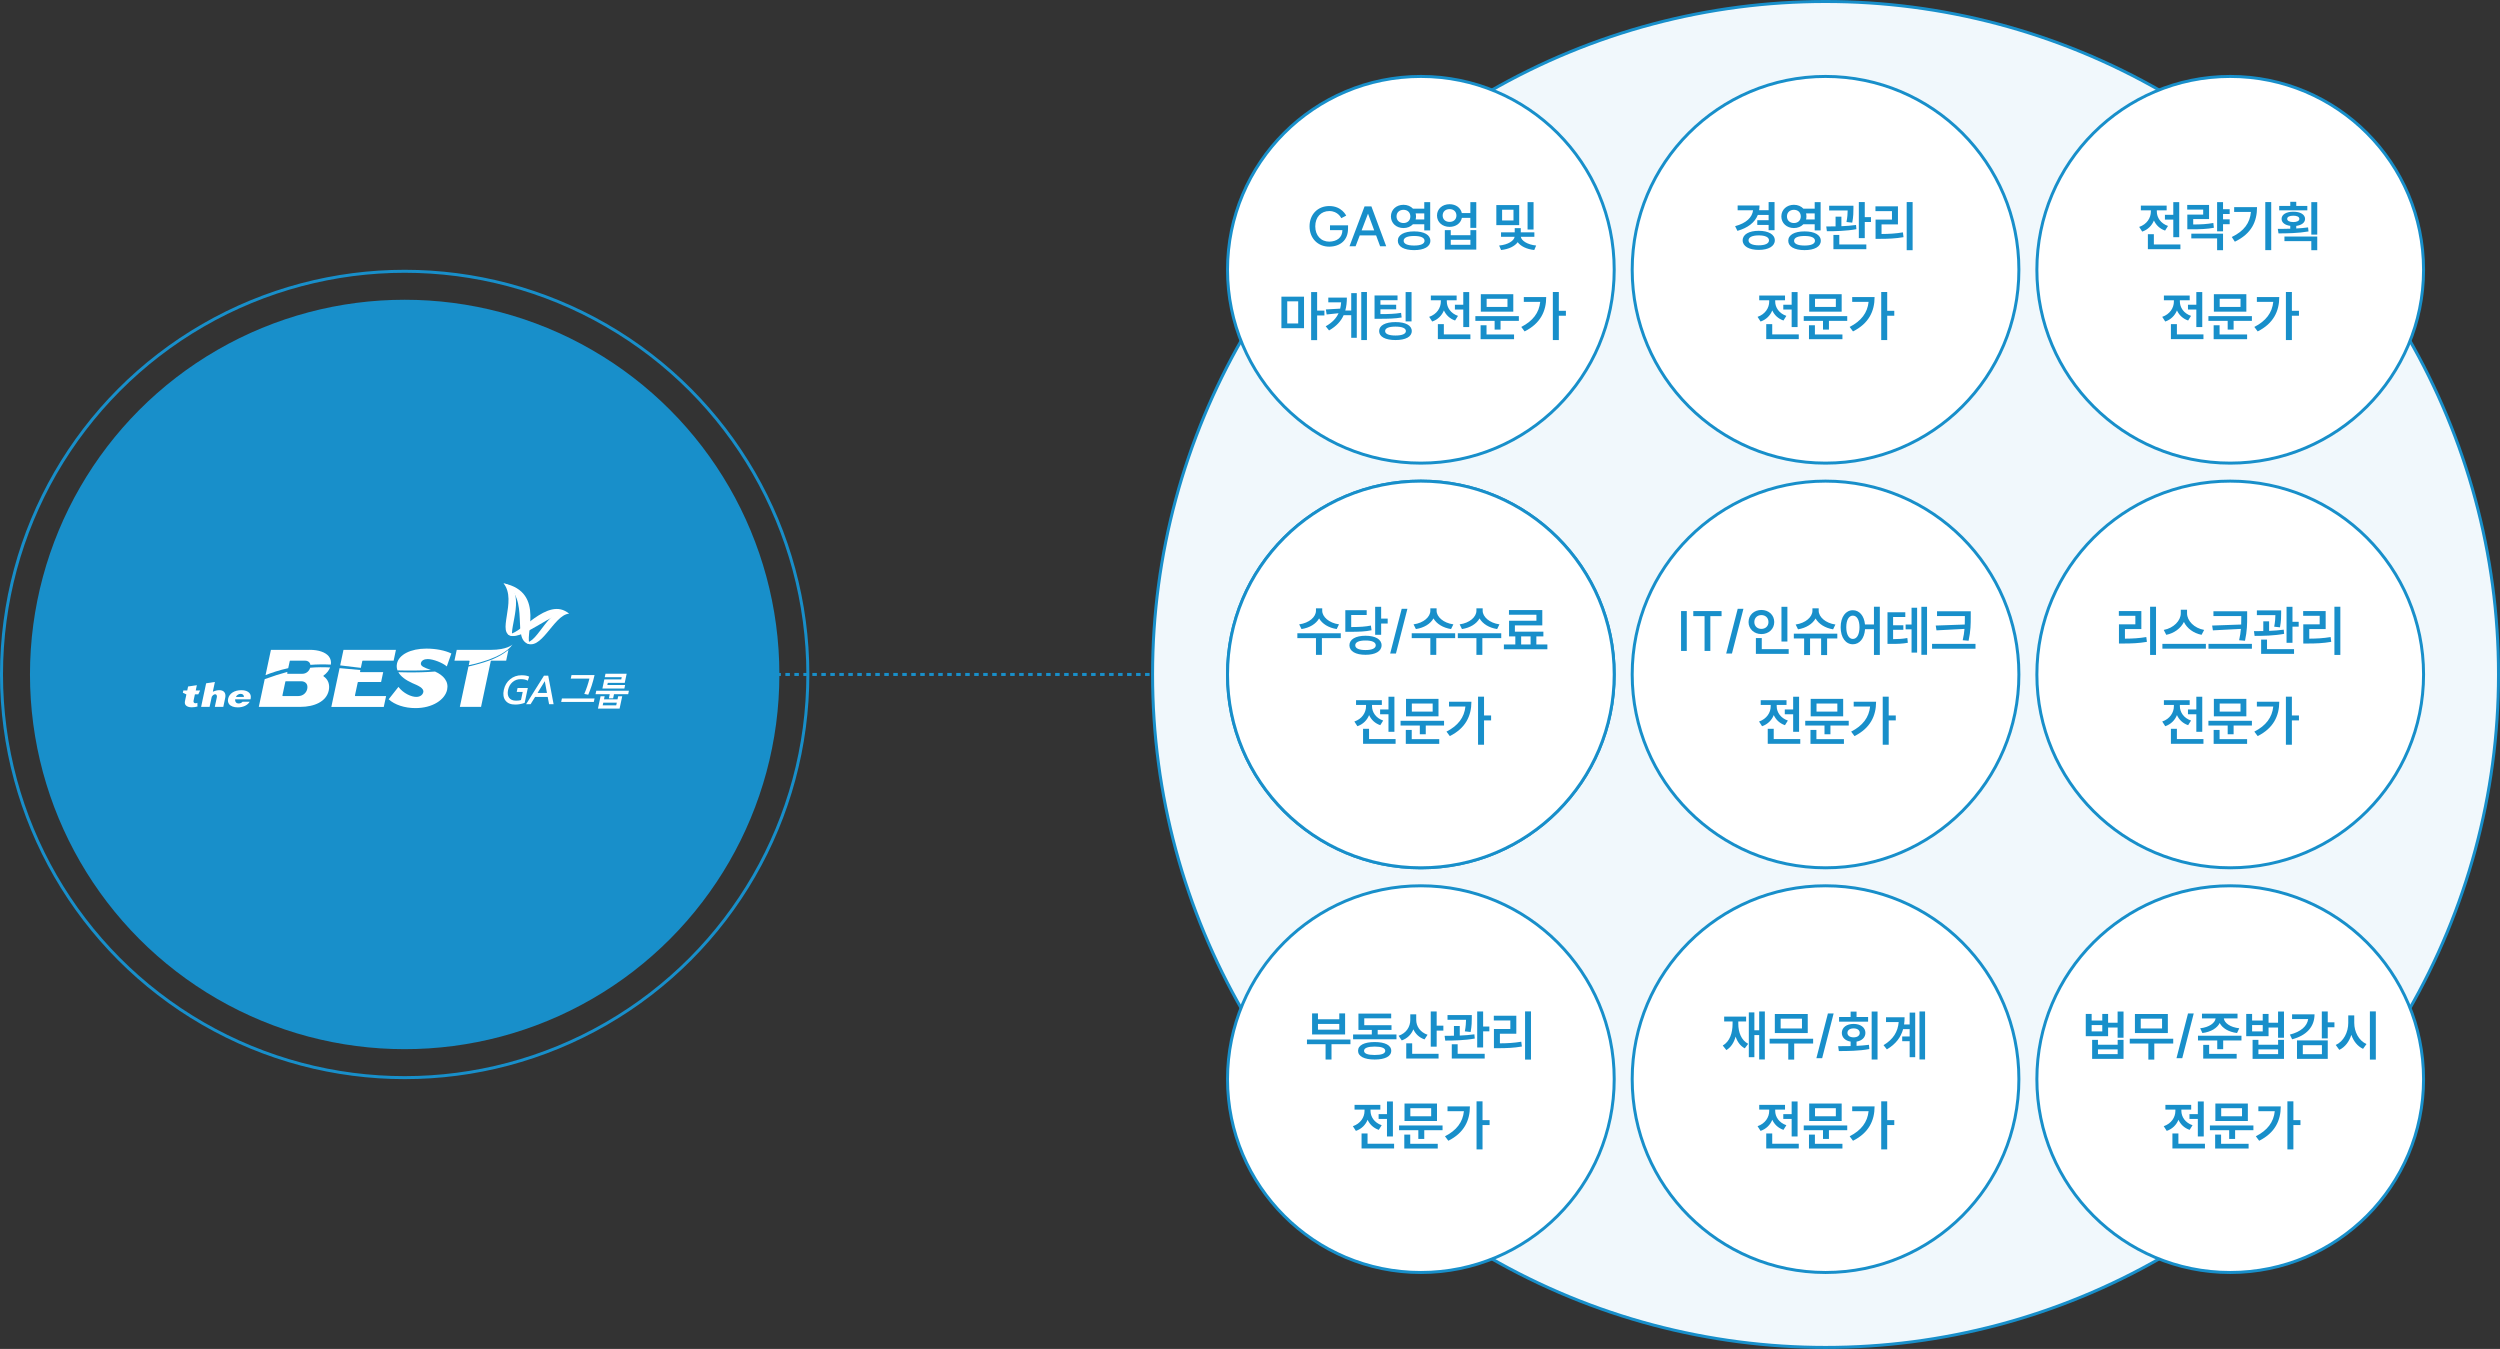
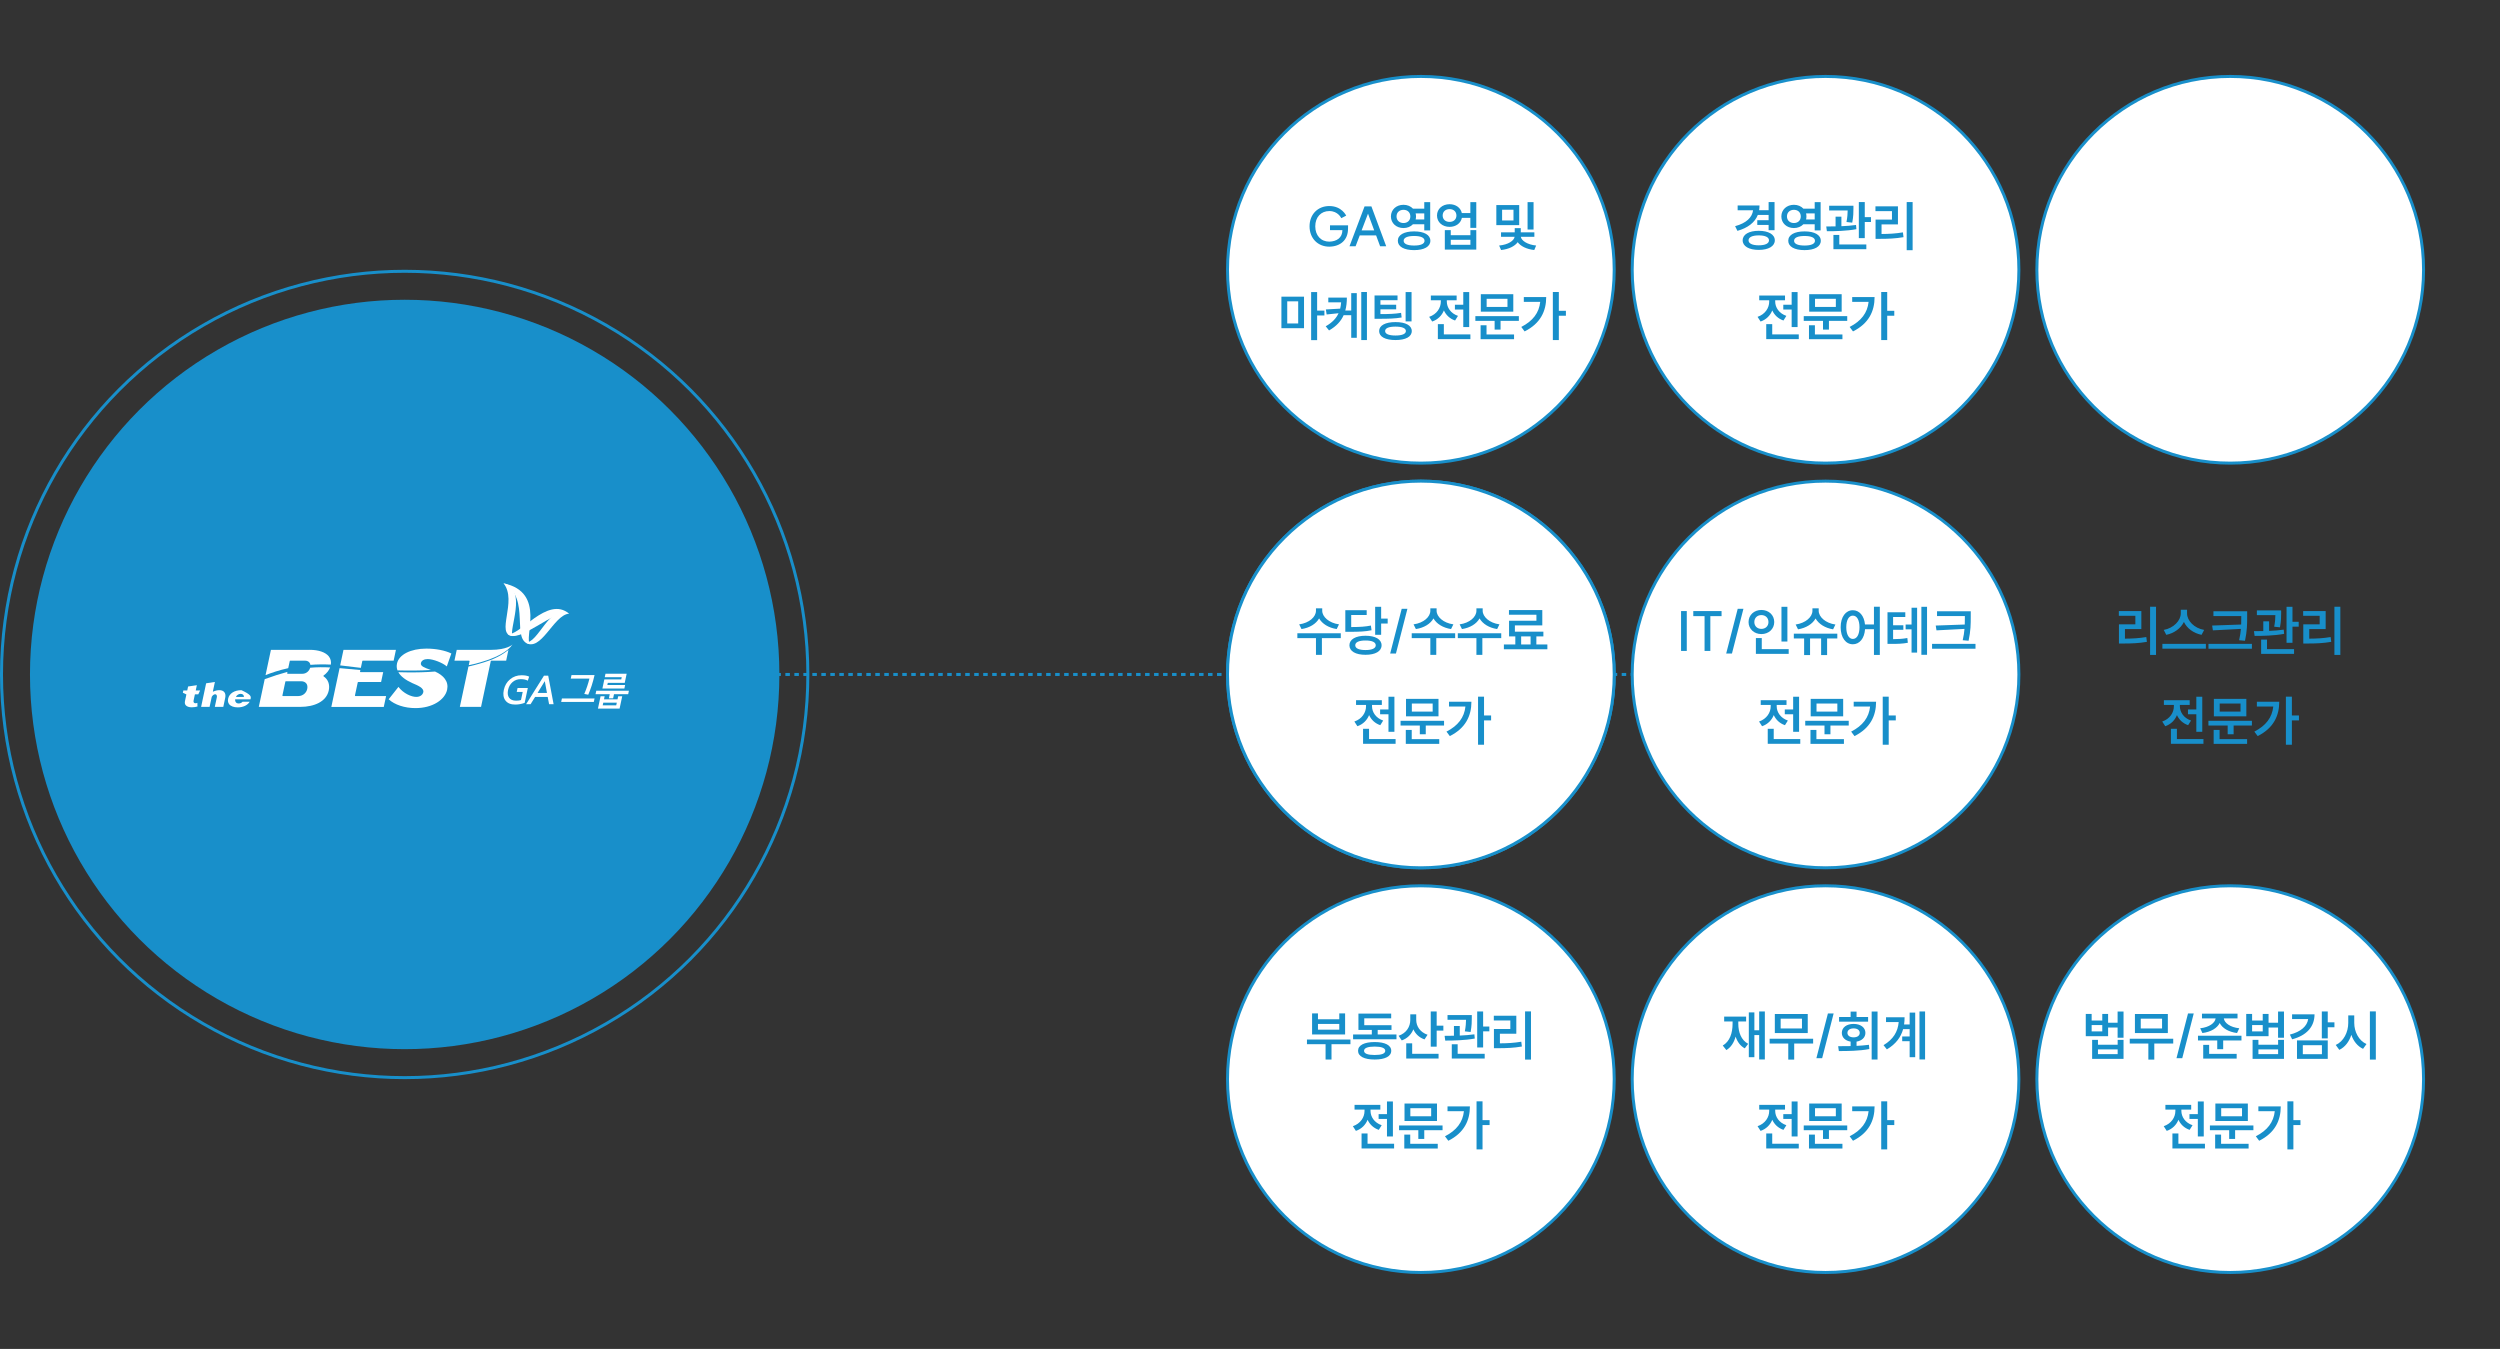
<svg xmlns="http://www.w3.org/2000/svg" width="834" height="450" viewBox="0 0 834 450" fill="none">
  <rect x="0" y="0" width="834" height="450" fill="#333333" stroke="none" />
  <path d="M115 225H609" stroke="#188FCA" stroke-dasharray="1.5 1.5" />
  <circle cx="135" cy="225" r="134.5" stroke="#188FCA" />
  <circle cx="135" cy="225" r="125" fill="#188FCA" />
  <path fill-rule="evenodd" clip-rule="evenodd" d="M167.977 194.594C176.173 196.387 169.513 210.365 171.038 212.17C165.092 211.713 172.758 200.494 167.977 194.594Z" fill="white" />
  <path fill-rule="evenodd" clip-rule="evenodd" d="M167.977 194.594C182.468 197.547 174.403 213.203 176.944 214.911C169.999 214.186 177.401 199.495 167.977 194.594Z" fill="white" />
  <path fill-rule="evenodd" clip-rule="evenodd" d="M189.812 204.716C183.437 201.06 179.519 214.935 175.258 214.295C180.456 217.888 184.614 205.19 189.812 204.716Z" fill="white" />
  <path fill-rule="evenodd" clip-rule="evenodd" d="M189.877 204.754C182.611 198.494 173.141 212.642 169.297 211.454C173.061 215.258 184.771 203 189.877 204.754Z" fill="white" />
-   <path d="M79.314 235.977C78.017 235.977 77.007 235.611 76.47 234.949C76.07 234.458 75.95 233.829 76.104 233.092C76.481 231.333 78.177 230.242 80.542 230.242C81.742 230.242 82.696 230.585 83.221 231.208C83.615 231.67 83.752 232.264 83.632 232.973C83.615 233.075 83.592 233.184 83.564 233.292H78.497C78.463 233.292 78.44 233.315 78.44 233.35C78.417 233.755 78.526 234.109 78.749 234.349C78.954 234.572 79.257 234.686 79.617 234.686C80.348 234.686 80.782 234.258 80.925 234.092H83.301C82.621 235.263 81.108 235.983 79.32 235.983L79.314 235.977ZM80.285 231.47C79.657 231.47 79.08 231.824 78.731 232.418C78.72 232.436 78.72 232.458 78.731 232.476C78.743 232.493 78.76 232.504 78.783 232.504H81.319C81.319 232.504 81.353 232.498 81.365 232.487C81.376 232.476 81.382 232.458 81.382 232.447C81.359 231.842 80.942 231.47 80.291 231.47H80.285Z" fill="white" />
+   <path d="M79.314 235.977C78.017 235.977 77.007 235.611 76.47 234.949C76.07 234.458 75.95 233.829 76.104 233.092C76.481 231.333 78.177 230.242 80.542 230.242C83.615 231.67 83.752 232.264 83.632 232.973C83.615 233.075 83.592 233.184 83.564 233.292H78.497C78.463 233.292 78.44 233.315 78.44 233.35C78.417 233.755 78.526 234.109 78.749 234.349C78.954 234.572 79.257 234.686 79.617 234.686C80.348 234.686 80.782 234.258 80.925 234.092H83.301C82.621 235.263 81.108 235.983 79.32 235.983L79.314 235.977ZM80.285 231.47C79.657 231.47 79.08 231.824 78.731 232.418C78.72 232.436 78.72 232.458 78.731 232.476C78.743 232.493 78.76 232.504 78.783 232.504H81.319C81.319 232.504 81.353 232.498 81.365 232.487C81.376 232.476 81.382 232.458 81.382 232.447C81.359 231.842 80.942 231.47 80.291 231.47H80.285Z" fill="white" />
  <path d="M71.663 235.805L72.32 232.715C72.429 232.212 72.32 231.944 72.212 231.807C72.109 231.681 71.955 231.607 71.778 231.607C71.378 231.607 70.904 231.967 70.635 232.475L69.921 235.8H67.094L68.767 227.946L71.692 227.5L71.018 230.659C71.018 230.659 71.018 230.704 71.041 230.716C71.052 230.722 71.064 230.727 71.081 230.727C71.086 230.727 71.098 230.727 71.104 230.727C71.789 230.413 72.52 230.236 73.154 230.236C73.902 230.236 74.485 230.464 74.834 230.899C75.199 231.35 75.302 232.007 75.13 232.806L74.496 235.8H71.669L71.663 235.805Z" fill="white" />
  <path d="M64.067 235.964C63.062 235.964 62.331 235.718 61.954 235.255C61.668 234.907 61.588 234.433 61.714 233.862L62.171 231.708C62.171 231.708 62.165 231.651 62.137 231.64L61 231.103L61.16 230.349H62.417C62.417 230.349 62.468 230.332 62.474 230.303L62.748 229.012L65.672 228.578L65.313 230.275C65.313 230.275 65.313 230.309 65.324 230.326C65.335 230.337 65.353 230.349 65.37 230.349H66.758L66.147 231.628H65.067C65.067 231.628 65.016 231.645 65.01 231.674L64.581 233.708C64.519 233.999 64.553 234.227 64.679 234.382C64.799 234.53 64.987 234.604 65.238 234.604C65.427 234.604 65.644 234.553 65.844 234.467L65.878 235.69C65.444 235.821 64.701 235.952 64.073 235.952L64.067 235.964Z" fill="white" />
  <path d="M110.132 222.66C107.882 222.546 105.734 222.552 103.472 222.758C103.181 223.786 102.227 224.774 100.873 224.774H95.966C95.915 224.774 95.864 224.751 95.835 224.711C95.801 224.671 95.789 224.62 95.801 224.568L95.892 224.14C93.642 224.734 91.157 225.528 88.306 226.568L86.336 235.815H100.182C102.581 235.815 104.717 235.353 106.362 234.479C108.179 233.508 109.298 232.108 109.681 230.315C110.086 228.344 109.464 226.642 107.956 225.636C107.91 225.608 107.882 225.551 107.882 225.494C107.882 225.437 107.91 225.385 107.956 225.351C108.955 224.654 109.732 223.683 110.132 222.655V222.66ZM102.501 229.795C102.255 230.994 101.221 232.205 99.474 232.205H94.378C94.327 232.205 94.281 232.182 94.247 232.142C94.213 232.102 94.201 232.051 94.213 232L95.195 227.401C95.212 227.321 95.281 227.264 95.361 227.264H100.427C101.187 227.264 101.781 227.51 102.158 227.967C102.529 228.424 102.649 229.058 102.495 229.795H102.501Z" fill="white" />
  <path d="M118.448 232.138C118.414 232.098 118.402 232.047 118.414 231.996L119.345 227.649C119.362 227.569 119.431 227.517 119.511 227.517H127.136L127.833 224.227H120.276C120.225 224.227 120.173 224.204 120.145 224.164C120.11 224.124 120.099 224.073 120.11 224.022L120.219 223.519C117.643 223.29 115.381 223.062 113.284 222.891L110.531 235.828H128.027L128.804 232.207H118.574C118.522 232.207 118.471 232.184 118.442 232.144L118.448 232.138Z" fill="white" />
  <path d="M145.107 224.027C142.188 224.256 138.984 224.358 135.46 224.301C134.574 224.29 133.717 224.267 132.889 224.244C133.66 225.609 135.237 226.843 137.573 227.894C139.412 228.671 141.497 229.545 141.212 230.904C141.006 231.864 140.081 232.487 138.864 232.487C137.202 232.487 134.586 231.321 132.918 229.151L129.656 233.281C131.667 235.125 134.991 236.222 138.59 236.222C141.337 236.222 143.822 235.588 145.781 234.389C147.609 233.269 148.809 231.738 149.163 230.082C149.443 228.757 149.191 227.54 148.414 226.472C147.712 225.506 146.604 224.684 145.113 224.016L145.107 224.027Z" fill="white" />
  <path d="M153.406 235.811H160.478L163.722 220.537C163.739 220.457 163.808 220.4 163.888 220.4H168.857L169.611 216.812C166.692 219.074 163.968 220.52 156.274 222.359L153.406 235.805V235.811Z" fill="white" />
  <path d="M103.329 216.793H90.379L88.586 225.224C90.511 224.452 93.064 223.584 96.154 222.899L96.663 220.534C96.68 220.454 96.748 220.397 96.828 220.397H101.735C102.369 220.397 102.894 220.614 103.214 221.008C103.391 221.231 103.506 221.494 103.546 221.796C105.682 221.631 107.967 221.591 110.372 221.711C110.531 220.648 110.297 219.717 109.669 218.94C108.555 217.569 106.242 216.781 103.329 216.781V216.793Z" fill="white" />
  <path d="M120.379 222.804L120.864 220.536C120.881 220.456 120.95 220.399 121.03 220.399H131.317L132.083 216.789H114.587L113.484 221.97C113.947 222.021 114.41 222.078 114.884 222.141C116.66 222.381 118.5 222.604 120.379 222.798V222.804Z" fill="white" />
  <path d="M132.438 221.373C132.273 222.156 132.324 222.915 132.598 223.641C136.334 223.749 140.098 223.726 143.771 223.515C143.691 223.486 143.611 223.458 143.531 223.429C141.606 222.738 140.212 222.236 140.412 221.225C140.589 220.373 141.44 219.865 142.691 219.865C144.513 219.865 147.706 221.116 149.054 222.321L150.568 218.003C148.495 216.98 145.399 216.375 142.24 216.375C137.002 216.375 133.061 218.38 132.433 221.373H132.438Z" fill="white" />
  <path d="M170.96 215.016C170.96 215.016 169.235 216.798 163.671 216.798H152.367L151.602 220.408H156.485C156.537 220.408 156.588 220.431 156.617 220.471C156.651 220.511 156.662 220.562 156.651 220.613L156.377 221.904C156.377 221.904 167.709 219.802 170.965 215.016H170.96Z" fill="white" />
  <path d="M176.08 229.527L175.029 234.468C174.03 234.85 172.979 235.045 171.876 235.045C170.386 235.045 169.3 234.599 168.615 233.691C167.935 232.794 167.758 231.623 168.072 230.155C168.386 228.687 169.072 227.51 170.157 226.619C171.242 225.711 172.516 225.266 173.973 225.266C175.098 225.266 175.949 225.42 176.532 225.728L176.075 227.082C175.515 226.739 174.721 226.574 173.693 226.568C172.63 226.568 171.716 226.899 170.951 227.573C170.203 228.224 169.723 229.093 169.494 230.155C169.266 231.24 169.375 232.109 169.826 232.748C170.294 233.411 171.077 233.742 172.156 233.742C172.842 233.742 173.39 233.679 173.796 233.537L174.372 230.829H172.379L172.653 229.527H176.086H176.08Z" fill="white" />
  <path d="M184.681 234.926H183.179L182.711 232.487H178.512L176.999 234.926H175.508L181.471 225.398H182.882L184.681 234.926ZM182.471 231.173L181.74 227.238L179.323 231.173H182.471Z" fill="white" />
  <path d="M187.211 234.154L187.457 233.006H198.344L198.098 234.16H187.211V234.154ZM194.916 231.486C195.625 229.864 196.236 228.025 196.636 226.38H190.404L190.655 225.203H198.344C198.092 226.34 197.755 227.556 197.395 228.693C197.013 229.83 196.63 230.904 196.236 231.76L194.922 231.492L194.916 231.486Z" fill="white" />
  <path d="M203.122 232.96L203.413 231.584H198.672L198.918 230.43H209.805L209.559 231.584H204.829L204.538 232.96H203.127H203.122ZM199.477 236.382L200.351 232.269H201.711L201.494 233.303H206.006L206.223 232.269H207.571L206.697 236.382H199.477ZM200.962 229.687L201.608 226.637H207.257L207.411 225.923H201.745L201.991 224.758H209.056L208.411 227.797H202.762L202.607 228.522H208.542L208.297 229.687H200.962ZM205.578 235.296L205.766 234.4H201.254L201.065 235.291H205.578V235.296Z" fill="white" />
-   <circle cx="609" cy="225" r="224.5" fill="#F1F8FC" stroke="#188FCA" />
  <circle cx="474" cy="360" r="64.5" fill="white" stroke="#188FCA" />
  <path d="M436.001 346.78H450.509V348.346H444.191V353.458H442.211V348.346H436.001V346.78ZM437.711 338.068H439.673V340.03H446.783V338.068H448.727V345.088H437.711V338.068ZM439.673 341.578V343.504H446.783V341.578H439.673ZM451.391 345.106H457.637V343.594H453.173V338.14H464.099V339.724H455.117V342.01H464.207V343.594H459.599V345.106H465.863V346.69H451.391V345.106ZM458.591 347.626C462.029 347.626 464.117 348.67 464.117 350.542C464.117 352.414 462.029 353.458 458.591 353.458C455.135 353.458 453.047 352.414 453.047 350.542C453.047 348.67 455.135 347.626 458.591 347.626ZM458.591 349.138C456.305 349.138 455.045 349.624 455.045 350.542C455.045 351.496 456.305 351.946 458.591 351.946C460.877 351.946 462.119 351.496 462.119 350.542C462.119 349.624 460.877 349.138 458.591 349.138ZM470.472 338.392H472.452V340.246C472.452 342.334 473.73 344.35 476.232 345.196L475.224 346.744C473.46 346.15 472.2 344.926 471.498 343.378C470.814 345.088 469.5 346.42 467.628 347.086L466.566 345.538C469.176 344.656 470.472 342.514 470.472 340.228V338.392ZM477.294 337.42H479.274V342.172H481.506V343.81H479.274V349.174H477.294V337.42ZM469.122 348.058H471.102V351.55H479.904V353.134H469.122V348.058ZM482.892 338.626H490.992V339.562C490.992 340.66 490.992 342.244 490.596 344.278L488.67 344.062C488.994 342.424 489.048 341.2 489.066 340.21H482.892V338.626ZM485.034 342.28H486.978V345.466C488.634 345.394 490.308 345.268 491.856 345.052L491.982 346.456C488.67 347.068 484.908 347.14 482.136 347.14L481.92 345.556C482.856 345.556 483.918 345.556 485.034 345.52V342.28ZM492.792 337.42H494.772V342.442H496.842V344.062H494.772V349.444H492.792V337.42ZM484.314 348.364H486.276V351.55H495.294V353.134H484.314V348.364ZM508.759 337.402H510.739V353.476H508.759V337.402ZM498.337 338.842H505.843V344.854H500.371V348.058C502.873 348.04 505.033 347.932 507.499 347.518L507.697 349.12C504.979 349.588 502.603 349.678 499.759 349.678H498.373V343.27H503.845V340.426H498.337V338.842ZM459.905 371.668H462.695V367.438H464.675V379.12H462.695V373.27H459.905V371.668ZM454.217 378.13H456.215V381.55H465.071V383.134H454.217V378.13ZM451.877 368.59H460.481V370.174H457.205V370.606C457.205 372.55 458.483 374.548 460.931 375.376L459.959 376.924C458.177 376.312 456.935 375.088 456.233 373.558C455.549 375.25 454.217 376.618 452.327 377.266L451.319 375.7C453.857 374.836 455.207 372.73 455.207 370.606V370.174H451.877V368.59ZM466.728 375.466H481.236V377.032H475.134V379.948H473.154V377.032H466.728V375.466ZM468.546 368.14H479.382V373.972H468.546V368.14ZM477.438 369.688H470.49V372.388H477.438V369.688ZM468.474 378.508H470.454V381.568H479.634V383.152H468.474V378.508ZM492.576 367.402H494.574V373.684H496.932V375.322H494.574V383.44H492.576V367.402ZM490.362 369.094C490.362 373.81 488.436 377.914 483.162 380.56L482.046 379.066C485.916 377.086 487.986 374.35 488.364 370.696H482.892V369.094H490.362Z" fill="#188FCA" />
  <circle cx="609" cy="360" r="64.5" fill="white" stroke="#188FCA" />
  <path d="M586.862 337.42H588.752V353.44H586.862V345.304H585.26V352.684H583.406V337.726H585.26V343.702H586.862V337.42ZM575.18 339.148H582.506V340.768H579.896V341.506C579.896 344.368 580.868 346.996 583.19 348.22L582.056 349.732C580.562 348.922 579.572 347.536 578.996 345.808C578.456 347.788 577.466 349.372 575.918 350.308L574.712 348.796C577.052 347.428 577.988 344.656 577.988 341.506V340.768H575.18V339.148ZM590.355 346.528H604.863V348.112H598.545V353.476H596.565V348.112H590.355V346.528ZM592.083 338.266H603.063V344.638H592.083V338.266ZM601.137 339.832H594.027V343.09H601.137V339.832ZM611.703 338.086L607.869 353.026H605.943L609.795 338.086H611.703ZM624.387 337.438H626.349V353.458H624.387V337.438ZM613.209 349.012C614.451 349.012 615.873 349.012 617.367 348.976V347.482C615.585 347.194 614.433 346.096 614.433 344.566C614.433 342.766 616.017 341.578 618.357 341.578C620.679 341.578 622.299 342.766 622.299 344.566C622.299 346.096 621.129 347.194 619.347 347.482V348.904C620.751 348.832 622.155 348.724 623.487 348.544L623.613 349.966C620.103 350.614 616.323 350.632 613.443 350.632L613.209 349.012ZM613.515 339.274H617.367V337.474H619.347V339.274H623.199V340.822H613.515V339.274ZM618.357 343.072C617.151 343.072 616.305 343.63 616.305 344.566C616.305 345.502 617.151 346.06 618.357 346.06C619.581 346.06 620.409 345.502 620.409 344.566C620.409 343.63 619.581 343.072 618.357 343.072ZM634.575 345.754H637.059V343.324H634.881C634.125 346.006 632.469 348.292 629.463 350.074L628.347 348.67C631.605 346.708 633.117 344.206 633.405 340.966H629.175V339.364H635.367C635.367 340.192 635.313 340.984 635.205 341.758H637.059V337.798H638.913V352.684H637.059V347.338H634.575V345.754ZM640.335 337.42H642.207V353.44H640.335V337.42ZM594.905 371.668H597.695V367.438H599.675V379.12H597.695V373.27H594.905V371.668ZM589.217 378.13H591.215V381.55H600.071V383.134H589.217V378.13ZM586.877 368.59H595.481V370.174H592.205V370.606C592.205 372.55 593.483 374.548 595.931 375.376L594.959 376.924C593.177 376.312 591.935 375.088 591.233 373.558C590.549 375.25 589.217 376.618 587.327 377.266L586.319 375.7C588.857 374.836 590.207 372.73 590.207 370.606V370.174H586.877V368.59ZM601.728 375.466H616.236V377.032H610.134V379.948H608.154V377.032H601.728V375.466ZM603.546 368.14H614.382V373.972H603.546V368.14ZM612.438 369.688H605.49V372.388H612.438V369.688ZM603.474 378.508H605.454V381.568H614.634V383.152H603.474V378.508ZM627.576 367.402H629.574V373.684H631.932V375.322H629.574V383.44H627.576V367.402ZM625.362 369.094C625.362 373.81 623.436 377.914 618.162 380.56L617.046 379.066C620.916 377.086 622.986 374.35 623.364 370.696H617.892V369.094H625.362Z" fill="#188FCA" />
  <circle cx="474" cy="90" r="64.5" fill="white" stroke="#188FCA" />
  <path d="M449.717 75.178L449.699 76.33C449.699 80.056 447.161 82.234 443.471 82.288C439.601 82.288 436.865 79.48 436.865 75.502C436.865 71.524 439.601 68.734 443.471 68.734C447.629 68.734 449.087 71.938 449.087 71.938L447.449 72.784C447.449 72.784 446.405 70.408 443.471 70.408C440.663 70.408 438.773 72.46 438.773 75.502C438.773 78.562 440.663 80.614 443.471 80.614C445.883 80.542 447.809 79.372 447.827 76.762H443.687V75.178H449.717ZM457.502 68.86L462.434 82.144H460.4L459.068 78.526H453.614L452.228 82.144H450.194L455.216 68.86H457.502ZM454.226 76.87H458.438L456.368 71.272L454.226 76.87ZM468.205 68.32C469.501 68.32 470.617 68.806 471.373 69.616H475.135V67.438H477.115V76.852H475.135V74.818H471.355C470.599 75.61 469.483 76.078 468.205 76.078C465.811 76.078 464.011 74.458 464.011 72.208C464.011 69.94 465.811 68.32 468.205 68.32ZM468.205 69.994C466.873 69.994 465.883 70.84 465.883 72.208C465.883 73.54 466.873 74.404 468.205 74.404C469.537 74.404 470.491 73.54 470.491 72.208C470.491 70.84 469.537 69.994 468.205 69.994ZM471.751 77.194C475.081 77.194 477.169 78.346 477.169 80.326C477.169 82.288 475.081 83.44 471.751 83.44C468.403 83.44 466.315 82.288 466.315 80.326C466.315 78.346 468.403 77.194 471.751 77.194ZM471.751 78.724C469.519 78.724 468.259 79.282 468.259 80.326C468.259 81.352 469.519 81.91 471.751 81.91C473.983 81.91 475.225 81.352 475.225 80.326C475.225 79.282 473.983 78.724 471.751 78.724ZM472.255 73.216H475.135V71.2H472.255C472.345 71.524 472.381 71.848 472.381 72.208C472.381 72.568 472.345 72.892 472.255 73.216ZM483.578 68.122C485.666 68.122 487.286 69.31 487.664 71.074H490.508V67.438H492.488V76.024H490.508V72.676H487.682C487.322 74.476 485.684 75.682 483.578 75.682C481.166 75.682 479.384 74.116 479.384 71.902C479.384 69.688 481.166 68.122 483.578 68.122ZM483.578 69.76C482.228 69.76 481.274 70.588 481.274 71.902C481.274 73.198 482.228 74.026 483.578 74.026C484.91 74.026 485.864 73.198 485.864 71.902C485.864 70.588 484.91 69.76 483.578 69.76ZM481.994 76.78H483.974V78.472H490.526V76.78H492.488V83.26H481.994V76.78ZM483.974 80.002V81.676H490.526V80.002H483.974ZM499.175 68.41H506.807V75.106H499.175V68.41ZM504.899 69.976H501.101V73.54H504.899V69.976ZM509.597 67.438H511.595V76.564H509.597V67.438ZM500.741 77.5H505.313V76.114H507.329V77.5H511.865V78.994H507.347C507.527 80.236 509.435 81.604 512.459 81.91L511.829 83.404C509.237 83.134 507.275 82.108 506.303 80.794C505.331 82.126 503.369 83.134 500.759 83.404L500.111 81.91C503.189 81.622 505.097 80.272 505.277 78.994H500.741V77.5ZM427.479 98.968H435.021V109.498H427.479V98.968ZM433.077 100.534H429.423V107.914H433.077V100.534ZM437.397 97.438H439.395V103.612H441.825V105.25H439.395V113.458H437.397V97.438ZM449.313 99.274C449.313 100.786 449.169 102.244 448.791 103.594H450.771V97.798H452.625V112.684H450.771V105.16H448.233C447.369 107.104 445.857 108.814 443.373 110.236L442.257 108.85C444.453 107.608 445.785 106.168 446.541 104.494L442.563 104.908L442.311 103.234L447.081 102.964C447.243 102.298 447.351 101.596 447.405 100.858H443.121V99.274H449.313ZM454.119 97.42H456.009V113.44H454.119V97.42ZM458.547 98.572H466.215V100.138H460.509V101.65H465.765V103.198H460.509V104.782C463.479 104.782 465.315 104.71 467.403 104.368L467.583 105.916C465.315 106.294 463.317 106.348 459.897 106.348H458.547V98.572ZM468.915 97.438H470.895V107.212H468.915V97.438ZM465.531 107.446C468.897 107.446 470.967 108.562 470.967 110.434C470.967 112.36 468.897 113.44 465.531 113.44C462.165 113.44 460.077 112.36 460.077 110.434C460.077 108.562 462.165 107.446 465.531 107.446ZM465.531 108.958C463.299 108.958 462.075 109.48 462.075 110.434C462.075 111.406 463.299 111.928 465.531 111.928C467.745 111.928 469.005 111.406 469.005 110.434C469.005 109.48 467.745 108.958 465.531 108.958ZM485.358 101.668H488.148V97.438H490.128V109.12H488.148V103.27H485.358V101.668ZM479.67 108.13H481.668V111.55H490.524V113.134H479.67V108.13ZM477.33 98.59H485.934V100.174H482.658V100.606C482.658 102.55 483.936 104.548 486.384 105.376L485.412 106.924C483.63 106.312 482.388 105.088 481.686 103.558C481.002 105.25 479.67 106.618 477.78 107.266L476.772 105.7C479.31 104.836 480.66 102.73 480.66 100.606V100.174H477.33V98.59ZM492.181 105.466H506.689V107.032H500.587V109.948H498.607V107.032H492.181V105.466ZM493.999 98.14H504.835V103.972H493.999V98.14ZM502.891 99.688H495.943V102.388H502.891V99.688ZM493.927 108.508H495.907V111.568H505.087V113.152H493.927V108.508ZM518.029 97.402H520.027V103.684H522.385V105.322H520.027V113.44H518.029V97.402ZM515.815 99.094C515.815 103.81 513.889 107.914 508.615 110.56L507.499 109.066C511.369 107.086 513.439 104.35 513.817 100.696H508.345V99.094H515.815Z" fill="#188FCA" />
  <circle cx="609" cy="225" r="64.5" fill="white" stroke="#188FCA" />
  <path d="M560.802 203.86H562.71V217.144H560.802V203.86ZM574.312 203.86V205.534H570.568V217.144H568.642V205.534H564.88V203.86H574.312ZM581.612 203.086L577.778 218.026H575.852L579.704 203.086H581.612ZM594.296 202.438H596.276V214.012H594.296V202.438ZM585.764 212.86H587.726V216.55H596.708V218.134H585.764V212.86ZM587.6 203.482C590.03 203.482 591.884 205.156 591.884 207.514C591.884 209.836 590.03 211.528 587.6 211.528C585.188 211.528 583.316 209.836 583.316 207.514C583.316 205.156 585.188 203.482 587.6 203.482ZM587.6 205.192C586.268 205.192 585.242 206.092 585.242 207.514C585.242 208.9 586.268 209.8 587.6 209.8C588.932 209.8 589.958 208.9 589.958 207.514C589.958 206.092 588.932 205.192 587.6 205.192ZM598.418 211.384H612.926V212.986H609.524V218.53H607.526V212.986H603.836V218.53H601.856V212.986H598.418V211.384ZM604.628 202.942H606.716V203.752C606.716 205.786 608.966 207.874 612.296 208.342L611.522 209.944C608.84 209.512 606.716 208.144 605.672 206.326C604.646 208.162 602.522 209.494 599.822 209.944L599.03 208.342C602.396 207.856 604.628 205.804 604.628 203.752V202.942ZM618.111 203.572C620.271 203.572 621.873 205.39 622.161 208.324H625.149V202.402H627.111V218.476H625.149V209.908H622.179C621.963 213.004 620.325 214.93 618.111 214.93C615.753 214.93 614.043 212.734 614.043 209.242C614.043 205.768 615.753 203.572 618.111 203.572ZM618.111 205.372C616.815 205.372 615.915 206.794 615.915 209.242C615.915 211.708 616.815 213.148 618.111 213.148C619.443 213.148 620.325 211.708 620.325 209.242C620.325 206.794 619.443 205.372 618.111 205.372ZM635.715 208.342H637.695V202.744H639.549V217.702H637.695V209.944H635.715V208.342ZM629.667 204.256H635.607V205.822H631.539V208.594H634.959V210.106H631.539V213.22C633.411 213.202 634.743 213.13 636.291 212.842L636.453 214.426C634.635 214.768 633.123 214.804 630.747 214.804H629.667V204.256ZM640.971 202.42H642.861V218.44H640.971V202.42ZM646.192 203.914H657.442V205.804C657.442 208.144 657.442 210.358 656.722 213.76L654.76 213.58C655.084 212.176 655.264 210.934 655.354 209.8L646.012 210.286L645.76 208.684L655.444 208.342C655.48 207.46 655.48 206.632 655.48 205.804V205.516H646.192V203.914ZM644.536 214.786H659.026V216.424H644.536V214.786ZM595.405 236.668H598.195V232.438H600.175V244.12H598.195V238.27H595.405V236.668ZM589.717 243.13H591.715V246.55H600.571V248.134H589.717V243.13ZM587.377 233.59H595.981V235.174H592.705V235.606C592.705 237.55 593.983 239.548 596.431 240.376L595.459 241.924C593.677 241.312 592.435 240.088 591.733 238.558C591.049 240.25 589.717 241.618 587.827 242.266L586.819 240.7C589.357 239.836 590.707 237.73 590.707 235.606V235.174H587.377V233.59ZM602.228 240.466H616.736V242.032H610.634V244.948H608.654V242.032H602.228V240.466ZM604.046 233.14H614.882V238.972H604.046V233.14ZM612.938 234.688H605.99V237.388H612.938V234.688ZM603.974 243.508H605.954V246.568H615.134V248.152H603.974V243.508ZM628.076 232.402H630.074V238.684H632.432V240.322H630.074V248.44H628.076V232.402ZM625.862 234.094C625.862 238.81 623.936 242.914 618.662 245.56L617.546 244.066C621.416 242.086 623.486 239.35 623.864 235.696H618.392V234.094H625.862Z" fill="#188FCA" />
  <circle cx="609" cy="90" r="64.5" fill="white" stroke="#188FCA" />
  <path d="M586.229 73.45H590.009V71.704H586.409C585.401 74.242 583.079 76.024 579.605 77.014L578.831 75.448C582.575 74.44 584.537 72.532 584.825 70.138H579.677V68.554H586.967C586.967 69.094 586.931 69.616 586.841 70.12H590.009V67.42H591.989V76.798H590.009V75.034H586.229V73.45ZM586.715 76.996C589.955 76.996 592.079 78.202 592.079 80.182C592.079 82.144 589.955 83.368 586.715 83.368C583.457 83.368 581.351 82.144 581.351 80.182C581.351 78.202 583.457 76.996 586.715 76.996ZM586.715 78.526C584.609 78.526 583.313 79.102 583.313 80.182C583.313 81.244 584.609 81.838 586.715 81.838C588.839 81.838 590.135 81.244 590.135 80.182C590.135 79.102 588.839 78.526 586.715 78.526ZM598.452 68.32C599.748 68.32 600.864 68.806 601.62 69.616H605.382V67.438H607.362V76.852H605.382V74.818H601.602C600.846 75.61 599.73 76.078 598.452 76.078C596.058 76.078 594.258 74.458 594.258 72.208C594.258 69.94 596.058 68.32 598.452 68.32ZM598.452 69.994C597.12 69.994 596.13 70.84 596.13 72.208C596.13 73.54 597.12 74.404 598.452 74.404C599.784 74.404 600.738 73.54 600.738 72.208C600.738 70.84 599.784 69.994 598.452 69.994ZM601.998 77.194C605.328 77.194 607.416 78.346 607.416 80.326C607.416 82.288 605.328 83.44 601.998 83.44C598.65 83.44 596.562 82.288 596.562 80.326C596.562 78.346 598.65 77.194 601.998 77.194ZM601.998 78.724C599.766 78.724 598.506 79.282 598.506 80.326C598.506 81.352 599.766 81.91 601.998 81.91C604.23 81.91 605.472 81.352 605.472 80.326C605.472 79.282 604.23 78.724 601.998 78.724ZM602.502 73.216H605.382V71.2H602.502C602.592 71.524 602.628 71.848 602.628 72.208C602.628 72.568 602.592 72.892 602.502 73.216ZM610.206 68.626H618.306V69.562C618.306 70.66 618.306 72.244 617.91 74.278L615.984 74.062C616.308 72.424 616.362 71.2 616.38 70.21H610.206V68.626ZM612.348 72.28H614.292V75.466C615.948 75.394 617.622 75.268 619.17 75.052L619.296 76.456C615.984 77.068 612.222 77.14 609.45 77.14L609.234 75.556C610.17 75.556 611.232 75.556 612.348 75.52V72.28ZM620.106 67.42H622.086V72.442H624.156V74.062H622.086V79.444H620.106V67.42ZM611.628 78.364H613.59V81.55H622.608V83.134H611.628V78.364ZM636.072 67.402H638.052V83.476H636.072V67.402ZM625.65 68.842H633.156V74.854H627.684V78.058C630.186 78.04 632.346 77.932 634.812 77.518L635.01 79.12C632.292 79.588 629.916 79.678 627.072 79.678H625.686V73.27H631.158V70.426H625.65V68.842ZM594.905 101.668H597.695V97.438H599.675V109.12H597.695V103.27H594.905V101.668ZM589.217 108.13H591.215V111.55H600.071V113.134H589.217V108.13ZM586.877 98.59H595.481V100.174H592.205V100.606C592.205 102.55 593.483 104.548 595.931 105.376L594.959 106.924C593.177 106.312 591.935 105.088 591.233 103.558C590.549 105.25 589.217 106.618 587.327 107.266L586.319 105.7C588.857 104.836 590.207 102.73 590.207 100.606V100.174H586.877V98.59ZM601.728 105.466H616.236V107.032H610.134V109.948H608.154V107.032H601.728V105.466ZM603.546 98.14H614.382V103.972H603.546V98.14ZM612.438 99.688H605.49V102.388H612.438V99.688ZM603.474 108.508H605.454V111.568H614.634V113.152H603.474V108.508ZM627.576 97.402H629.574V103.684H631.932V105.322H629.574V113.44H627.576V97.402ZM625.362 99.094C625.362 103.81 623.436 107.914 618.162 110.56L617.046 109.066C620.916 107.086 622.986 104.35 623.364 100.696H617.892V99.094H625.362Z" fill="#188FCA" />
  <circle cx="744" cy="90" r="64.5" fill="white" stroke="#188FCA" />
-   <path d="M722.219 71.668H725.009V67.438H726.989V79.12H725.009V73.27H722.219V71.668ZM716.531 78.13H718.529V81.55H727.385V83.134H716.531V78.13ZM714.191 68.59H722.795V70.174H719.519V70.606C719.519 72.55 720.797 74.548 723.245 75.376L722.273 76.924C720.491 76.312 719.249 75.088 718.547 73.558C717.863 75.25 716.531 76.618 714.641 77.266L713.633 75.7C716.171 74.836 717.521 72.73 717.521 70.606V70.174H714.191V68.59ZM729.654 68.356H736.944V73.072H731.652V74.89C734.334 74.872 736.206 74.782 738.366 74.386L738.546 75.988C736.206 76.42 734.118 76.492 731.004 76.492H729.69V71.596H734.982V69.922H729.654V68.356ZM739.626 67.438H741.606V69.778H743.82V71.398H741.606V73.162H743.82V74.782H741.606V77.176H739.626V67.438ZM731.022 77.95H741.606V83.458H739.626V79.534H731.022V77.95ZM755.7 67.42H757.68V83.44H755.7V67.42ZM752.946 69.094C752.946 73.9 751.128 77.932 745.548 80.632L744.522 79.066C748.68 77.068 750.57 74.35 750.912 70.696H745.314V69.094H752.946ZM760.344 68.698H764.034V67.312H766.032V68.698H769.722V70.156H760.344V68.698ZM765.042 70.624C767.4 70.624 768.966 71.56 768.966 73.018C768.966 74.26 767.832 75.124 766.032 75.358V76.222C767.364 76.15 768.714 76.042 769.974 75.862L770.118 77.212C766.698 77.806 762.936 77.86 760.11 77.86L759.876 76.348C761.118 76.348 762.54 76.348 764.034 76.294V75.34C762.27 75.124 761.136 74.26 761.136 73.018C761.136 71.56 762.702 70.624 765.042 70.624ZM765.042 71.956C763.818 71.956 763.008 72.316 763.008 73.018C763.008 73.684 763.818 74.08 765.042 74.08C766.266 74.08 767.058 73.684 767.058 73.018C767.058 72.316 766.266 71.956 765.042 71.956ZM771.054 67.438H773.034V78.256H771.054V67.438ZM762.09 78.904H773.034V83.458H771.054V80.452H762.09V78.904ZM729.905 101.668H732.695V97.438H734.675V109.12H732.695V103.27H729.905V101.668ZM724.217 108.13H726.215V111.55H735.071V113.134H724.217V108.13ZM721.877 98.59H730.481V100.174H727.205V100.606C727.205 102.55 728.483 104.548 730.931 105.376L729.959 106.924C728.177 106.312 726.935 105.088 726.233 103.558C725.549 105.25 724.217 106.618 722.327 107.266L721.319 105.7C723.857 104.836 725.207 102.73 725.207 100.606V100.174H721.877V98.59ZM736.728 105.466H751.236V107.032H745.134V109.948H743.154V107.032H736.728V105.466ZM738.546 98.14H749.382V103.972H738.546V98.14ZM747.438 99.688H740.49V102.388H747.438V99.688ZM738.474 108.508H740.454V111.568H749.634V113.152H738.474V108.508ZM762.576 97.402H764.574V103.684H766.932V105.322H764.574V113.44H762.576V97.402ZM760.362 99.094C760.362 103.81 758.436 107.914 753.162 110.56L752.046 109.066C755.916 107.086 757.986 104.35 758.364 100.696H752.892V99.094H760.362Z" fill="#188FCA" />
  <circle cx="474" cy="225" r="64.5" fill="#F1F8FC" stroke="#188FCA" />
  <circle cx="474" cy="225" r="64.5" fill="white" stroke="#188FCA" />
  <path d="M439.006 202.942H441.094V203.752C441.094 205.75 443.326 207.82 446.692 208.288L445.918 209.854C443.218 209.44 441.094 208.108 440.05 206.308C439.024 208.126 436.9 209.44 434.182 209.854L433.408 208.288C436.792 207.82 439.006 205.786 439.006 203.752V202.942ZM432.796 211.258H447.286V212.878H440.986V218.458H439.006V212.878H432.796V211.258ZM458.753 202.42H460.751V206.362H462.929V208H460.751V211.78H458.753V202.42ZM455.531 212.086C458.807 212.086 460.895 213.274 460.895 215.272C460.895 217.27 458.807 218.44 455.531 218.44C452.255 218.44 450.167 217.27 450.167 215.272C450.167 213.274 452.255 212.086 455.531 212.086ZM455.531 213.67C453.371 213.67 452.111 214.21 452.111 215.272C452.111 216.298 453.371 216.856 455.531 216.856C457.691 216.856 458.951 216.298 458.951 215.272C458.951 214.21 457.691 213.67 455.531 213.67ZM448.799 203.554H455.927V205.156H450.761V209.188C453.785 209.17 455.441 209.062 457.331 208.684L457.547 210.25C455.477 210.682 453.605 210.772 450.095 210.772H448.799V203.554ZM469.517 203.086L465.683 218.026H463.757L467.609 203.086H469.517ZM477.161 202.942H479.249V203.752C479.249 205.75 481.481 207.82 484.847 208.288L484.073 209.854C481.373 209.44 479.249 208.108 478.205 206.308C477.179 208.126 475.055 209.44 472.337 209.854L471.563 208.288C474.947 207.82 477.161 205.786 477.161 203.752V202.942ZM470.951 211.258H485.441V212.878H479.141V218.458H477.161V212.878H470.951V211.258ZM492.533 202.942H494.621V203.752C494.621 205.75 496.853 207.82 500.219 208.288L499.445 209.854C496.745 209.44 494.621 208.108 493.577 206.308C492.551 208.126 490.427 209.44 487.709 209.854L486.935 208.288C490.319 207.82 492.533 205.786 492.533 203.752V202.942ZM486.323 211.258H500.813V212.878H494.513V218.458H492.533V212.878H486.323V211.258ZM501.695 214.984H505.511V212.302H503.423V207.082H512.549V205.084H503.387V203.518H514.511V208.63H505.367V210.718H514.871V212.302H512.531V214.984H516.203V216.586H501.695V214.984ZM507.455 214.984H510.605V212.302H507.455V214.984ZM460.405 236.668H463.195V232.438H465.175V244.12H463.195V238.27H460.405V236.668ZM454.717 243.13H456.715V246.55H465.571V248.134H454.717V243.13ZM452.377 233.59H460.981V235.174H457.705V235.606C457.705 237.55 458.983 239.548 461.431 240.376L460.459 241.924C458.677 241.312 457.435 240.088 456.733 238.558C456.049 240.25 454.717 241.618 452.827 242.266L451.819 240.7C454.357 239.836 455.707 237.73 455.707 235.606V235.174H452.377V233.59ZM467.228 240.466H481.736V242.032H475.634V244.948H473.654V242.032H467.228V240.466ZM469.046 233.14H479.882V238.972H469.046V233.14ZM477.938 234.688H470.99V237.388H477.938V234.688ZM468.974 243.508H470.954V246.568H480.134V248.152H468.974V243.508ZM493.076 232.402H495.074V238.684H497.432V240.322H495.074V248.44H493.076V232.402ZM490.862 234.094C490.862 238.81 488.936 242.914 483.662 245.56L482.546 244.066C486.416 242.086 488.486 239.35 488.864 235.696H483.392V234.094H490.862Z" fill="#188FCA" />
  <circle cx="744" cy="360" r="64.5" fill="white" stroke="#188FCA" />
  <path d="M695.812 338.248H697.774V340.444H701.32V338.248H703.264V341.182H706.432V337.438H708.412V346.186H706.432V342.784H703.264V345.682H695.812V338.248ZM697.774 341.956V344.08H701.32V341.956H697.774ZM697.936 346.906H699.88V348.526H706.45V346.906H708.412V353.242H697.936V346.906ZM699.88 350.074V351.658H706.45V350.074H699.88ZM710.482 346.528H724.99V348.112H718.672V353.476H716.692V348.112H710.482V346.528ZM712.21 338.266H723.19V344.638H712.21V338.266ZM721.264 339.832H714.154V343.09H721.264V339.832ZM731.831 338.086L727.997 353.026H726.071L729.923 338.086H731.831ZM734.578 338.158H746.44V339.742H741.868C742.066 341.254 743.956 342.694 747.016 343.036L746.278 344.62C743.434 344.26 741.346 342.982 740.5 341.272C739.654 342.982 737.566 344.26 734.722 344.62L733.984 343.036C737.044 342.694 738.934 341.236 739.132 339.742H734.578V338.158ZM733.246 345.52H747.754V347.104H741.652V350.02H739.672V347.104H733.246V345.52ZM734.992 348.562H736.972V351.568H746.152V353.152H734.992V348.562ZM749.339 338.248H751.301V340.444H754.847V338.248H756.791V341.182H759.959V337.438H761.939V346.186H759.959V342.784H756.791V345.682H749.339V338.248ZM751.301 341.956V344.08H754.847V341.956H751.301ZM751.463 346.906H753.407V348.526H759.977V346.906H761.939V353.242H751.463V346.906ZM753.407 350.074V351.658H759.977V350.074H753.407ZM774.557 337.42H776.537V341.056H778.769V342.694H776.537V346.42H774.557V337.42ZM772.127 338.374C772.127 342.568 769.409 345.466 764.657 346.708L763.901 345.142C767.591 344.206 769.679 342.298 770.003 339.958H764.639V338.374H772.127ZM766.277 347.086H776.537V353.242H766.277V347.086ZM774.593 348.67H768.221V351.676H774.593V348.67ZM783.378 338.734H785.376V341.254C785.376 344.206 786.888 347.158 789.462 348.292L788.31 349.894C786.456 349.03 785.124 347.32 784.404 345.232C783.684 347.482 782.316 349.318 780.39 350.236L779.202 348.598C781.83 347.428 783.378 344.35 783.378 341.254V338.734ZM790.596 337.402H792.576V353.476H790.596V337.402ZM730.405 371.668H733.195V367.438H735.175V379.12H733.195V373.27H730.405V371.668ZM724.717 378.13H726.715V381.55H735.571V383.134H724.717V378.13ZM722.377 368.59H730.981V370.174H727.705V370.606C727.705 372.55 728.983 374.548 731.431 375.376L730.459 376.924C728.677 376.312 727.435 375.088 726.733 373.558C726.049 375.25 724.717 376.618 722.827 377.266L721.819 375.7C724.357 374.836 725.707 372.73 725.707 370.606V370.174H722.377V368.59ZM737.228 375.466H751.736V377.032H745.634V379.948H743.654V377.032H737.228V375.466ZM739.046 368.14H749.882V373.972H739.046V368.14ZM747.938 369.688H740.99V372.388H747.938V369.688ZM738.974 378.508H740.954V381.568H750.134V383.152H738.974V378.508ZM763.076 367.402H765.074V373.684H767.432V375.322H765.074V383.44H763.076V367.402ZM760.862 369.094C760.862 373.81 758.936 377.914 753.662 380.56L752.546 379.066C756.416 377.086 758.486 374.35 758.864 370.696H753.392V369.094H760.862Z" fill="#188FCA" />
-   <circle cx="744" cy="225" r="64.5" fill="white" stroke="#188FCA" />
  <path d="M717.269 202.402H719.249V218.476H717.269V202.402ZM706.847 203.842H714.353V209.854H708.881V213.058C711.383 213.04 713.543 212.932 716.009 212.518L716.207 214.12C713.489 214.588 711.113 214.678 708.269 214.678H706.883V208.27H712.355V205.426H706.847V203.842ZM727.511 203.41H729.599V204.598C729.599 207.082 731.975 209.566 735.305 210.142L734.441 211.78C731.759 211.24 729.581 209.62 728.555 207.478C727.511 209.602 725.333 211.24 722.669 211.78L721.823 210.142C725.099 209.548 727.511 207.064 727.511 204.598V203.41ZM721.373 214.786H735.881V216.406H721.373V214.786ZM738.402 203.914H749.652V205.804C749.652 208.144 749.652 210.358 748.932 213.76L746.97 213.58C747.294 212.176 747.474 210.934 747.564 209.8L738.222 210.286L737.97 208.684L747.654 208.342C747.69 207.46 747.69 206.632 747.69 205.804V205.516H738.402V203.914ZM736.746 214.786H751.236V216.424H736.746V214.786ZM752.892 203.626H760.992V204.562C760.992 205.66 760.992 207.244 760.596 209.278L758.67 209.062C758.994 207.424 759.048 206.2 759.066 205.21H752.892V203.626ZM755.034 207.28H756.978V210.466C758.634 210.394 760.308 210.268 761.856 210.052L761.982 211.456C758.67 212.068 754.908 212.14 752.136 212.14L751.92 210.556C752.856 210.556 753.918 210.556 755.034 210.52V207.28ZM762.792 202.42H764.772V207.442H766.842V209.062H764.772V214.444H762.792V202.42ZM754.314 213.364H756.276V216.55H765.294V218.134H754.314V213.364ZM778.759 202.402H780.739V218.476H778.759V202.402ZM768.337 203.842H775.843V209.854H770.371V213.058C772.873 213.04 775.033 212.932 777.499 212.518L777.697 214.12C774.979 214.588 772.603 214.678 769.759 214.678H768.373V208.27H773.845V205.426H768.337V203.842ZM729.905 236.668H732.695V232.438H734.675V244.12H732.695V238.27H729.905V236.668ZM724.217 243.13H726.215V246.55H735.071V248.134H724.217V243.13ZM721.877 233.59H730.481V235.174H727.205V235.606C727.205 237.55 728.483 239.548 730.931 240.376L729.959 241.924C728.177 241.312 726.935 240.088 726.233 238.558C725.549 240.25 724.217 241.618 722.327 242.266L721.319 240.7C723.857 239.836 725.207 237.73 725.207 235.606V235.174H721.877V233.59ZM736.728 240.466H751.236V242.032H745.134V244.948H743.154V242.032H736.728V240.466ZM738.546 233.14H749.382V238.972H738.546V233.14ZM747.438 234.688H740.49V237.388H747.438V234.688ZM738.474 243.508H740.454V246.568H749.634V248.152H738.474V243.508ZM762.576 232.402H764.574V238.684H766.932V240.322H764.574V248.44H762.576V232.402ZM760.362 234.094C760.362 238.81 758.436 242.914 753.162 245.56L752.046 244.066C755.916 242.086 757.986 239.35 758.364 235.696H752.892V234.094H760.362Z" fill="#188FCA" />
</svg>